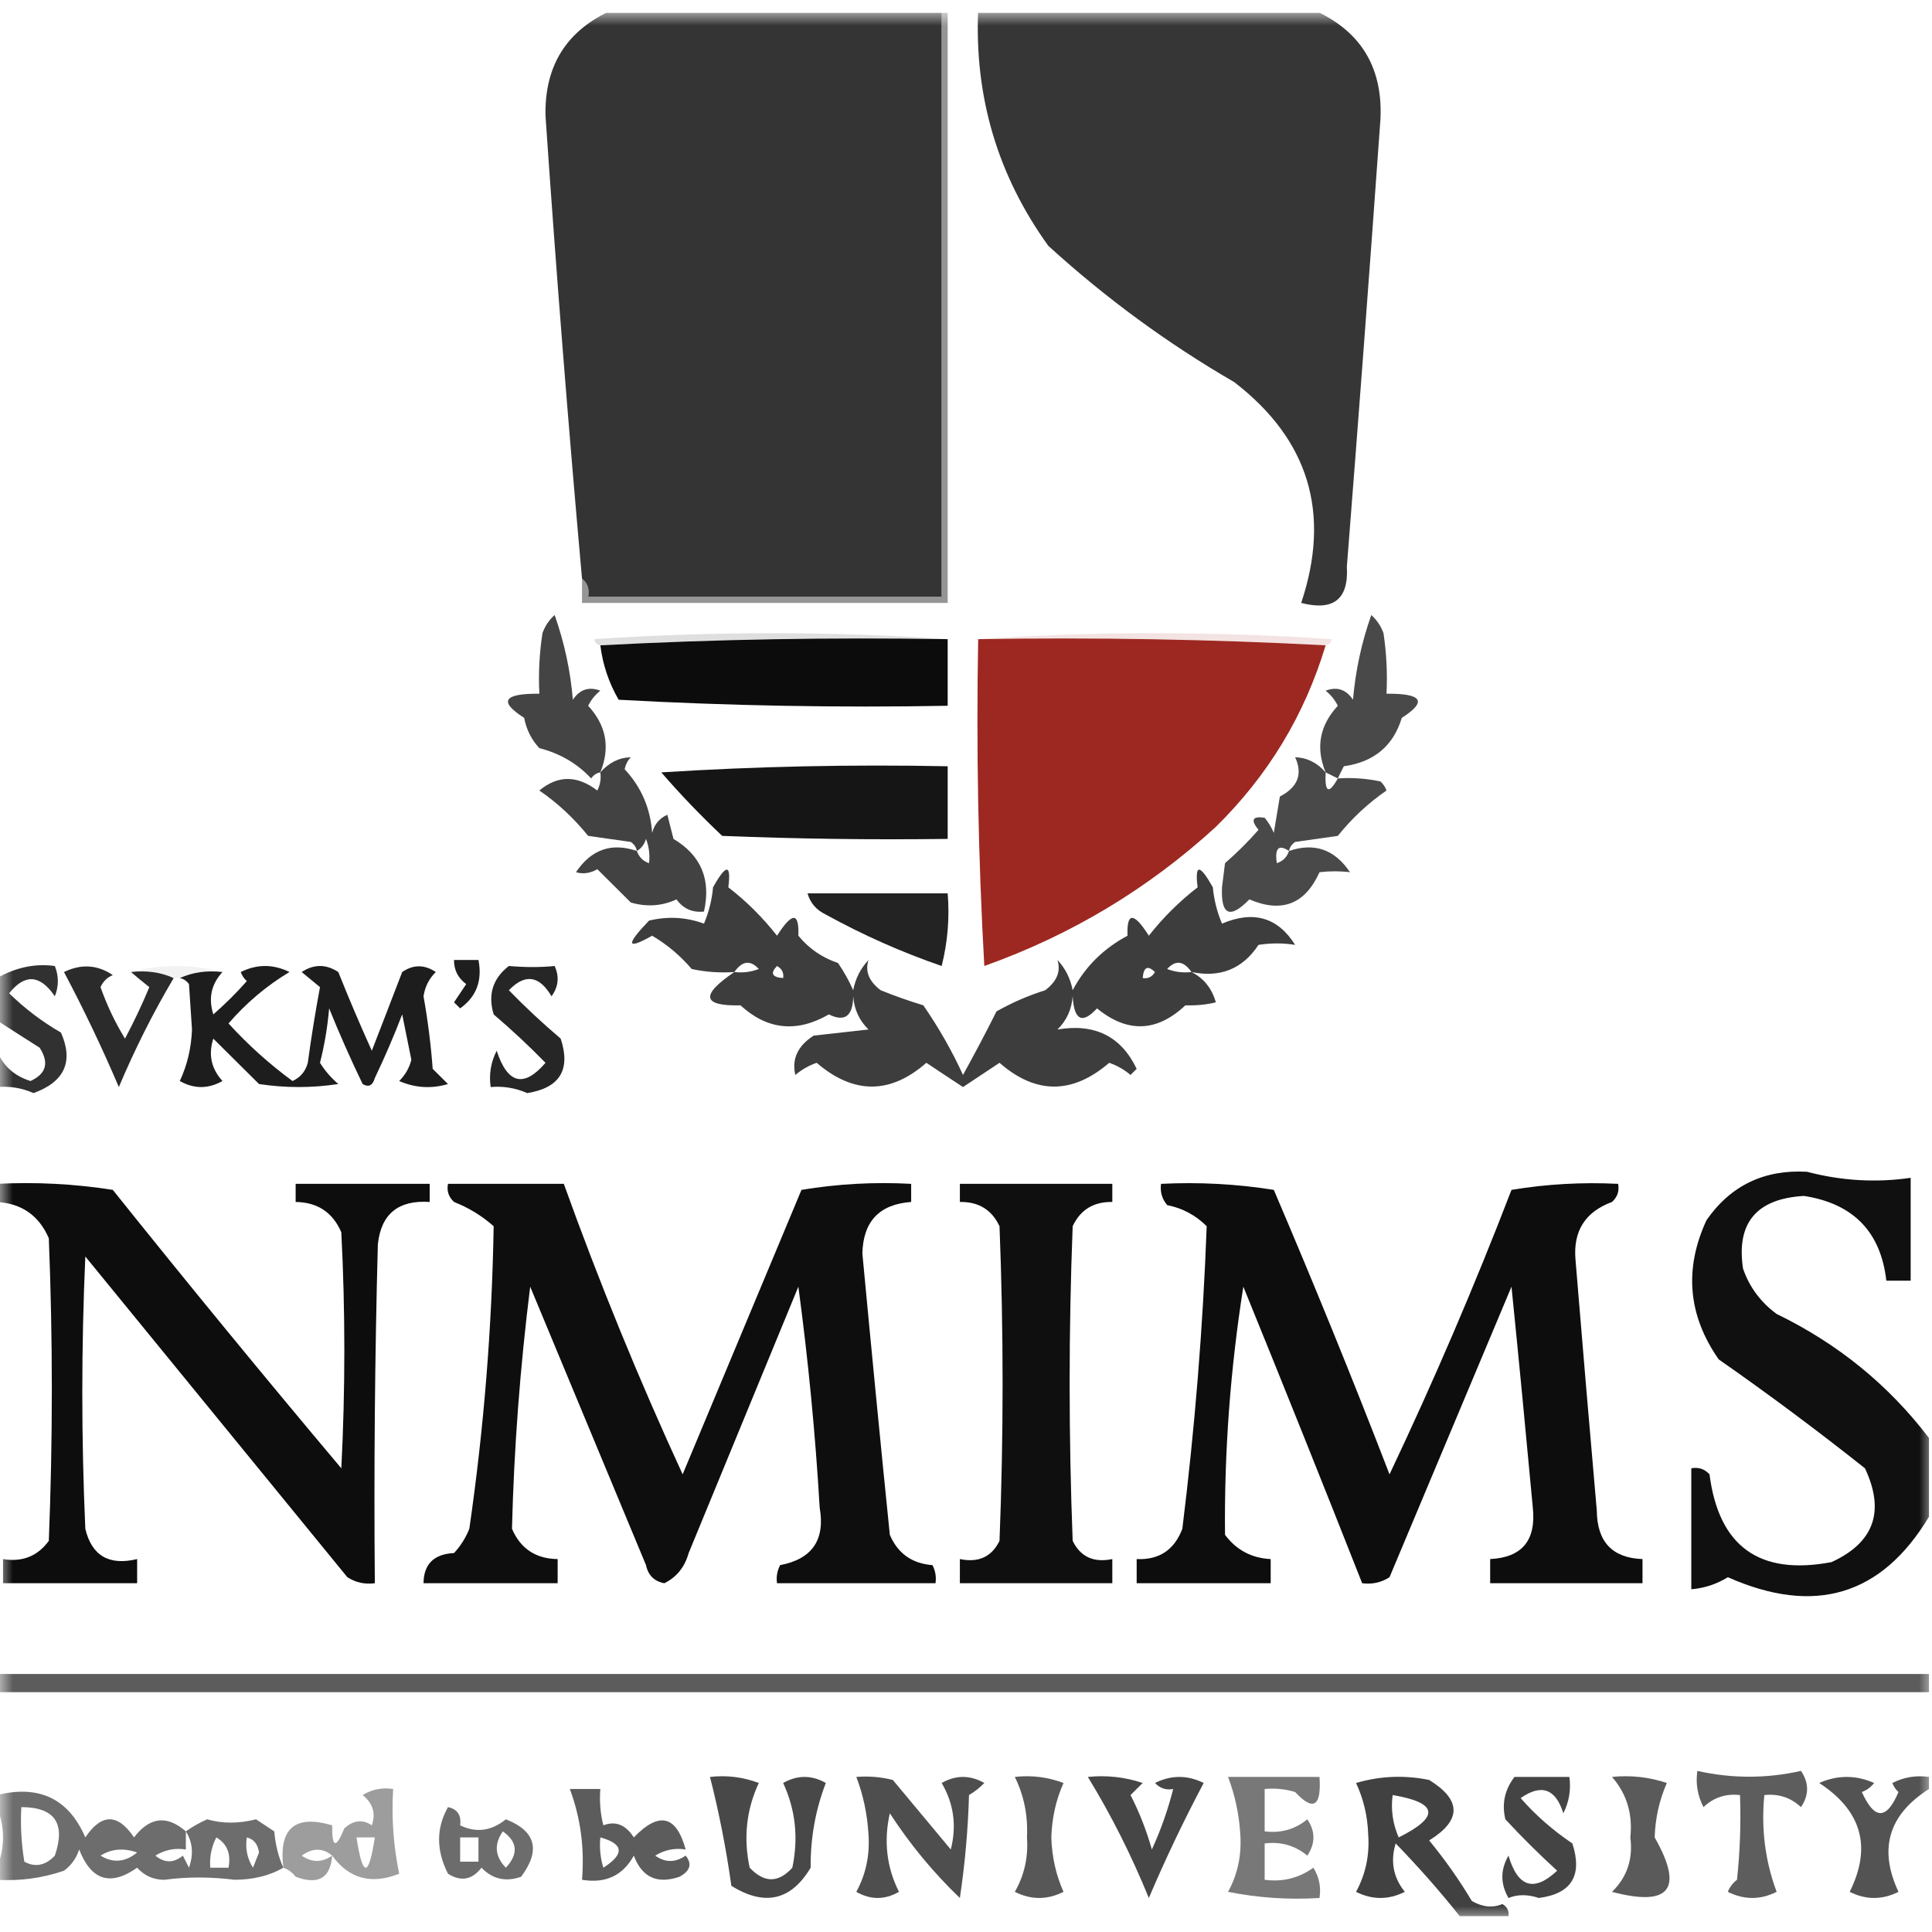
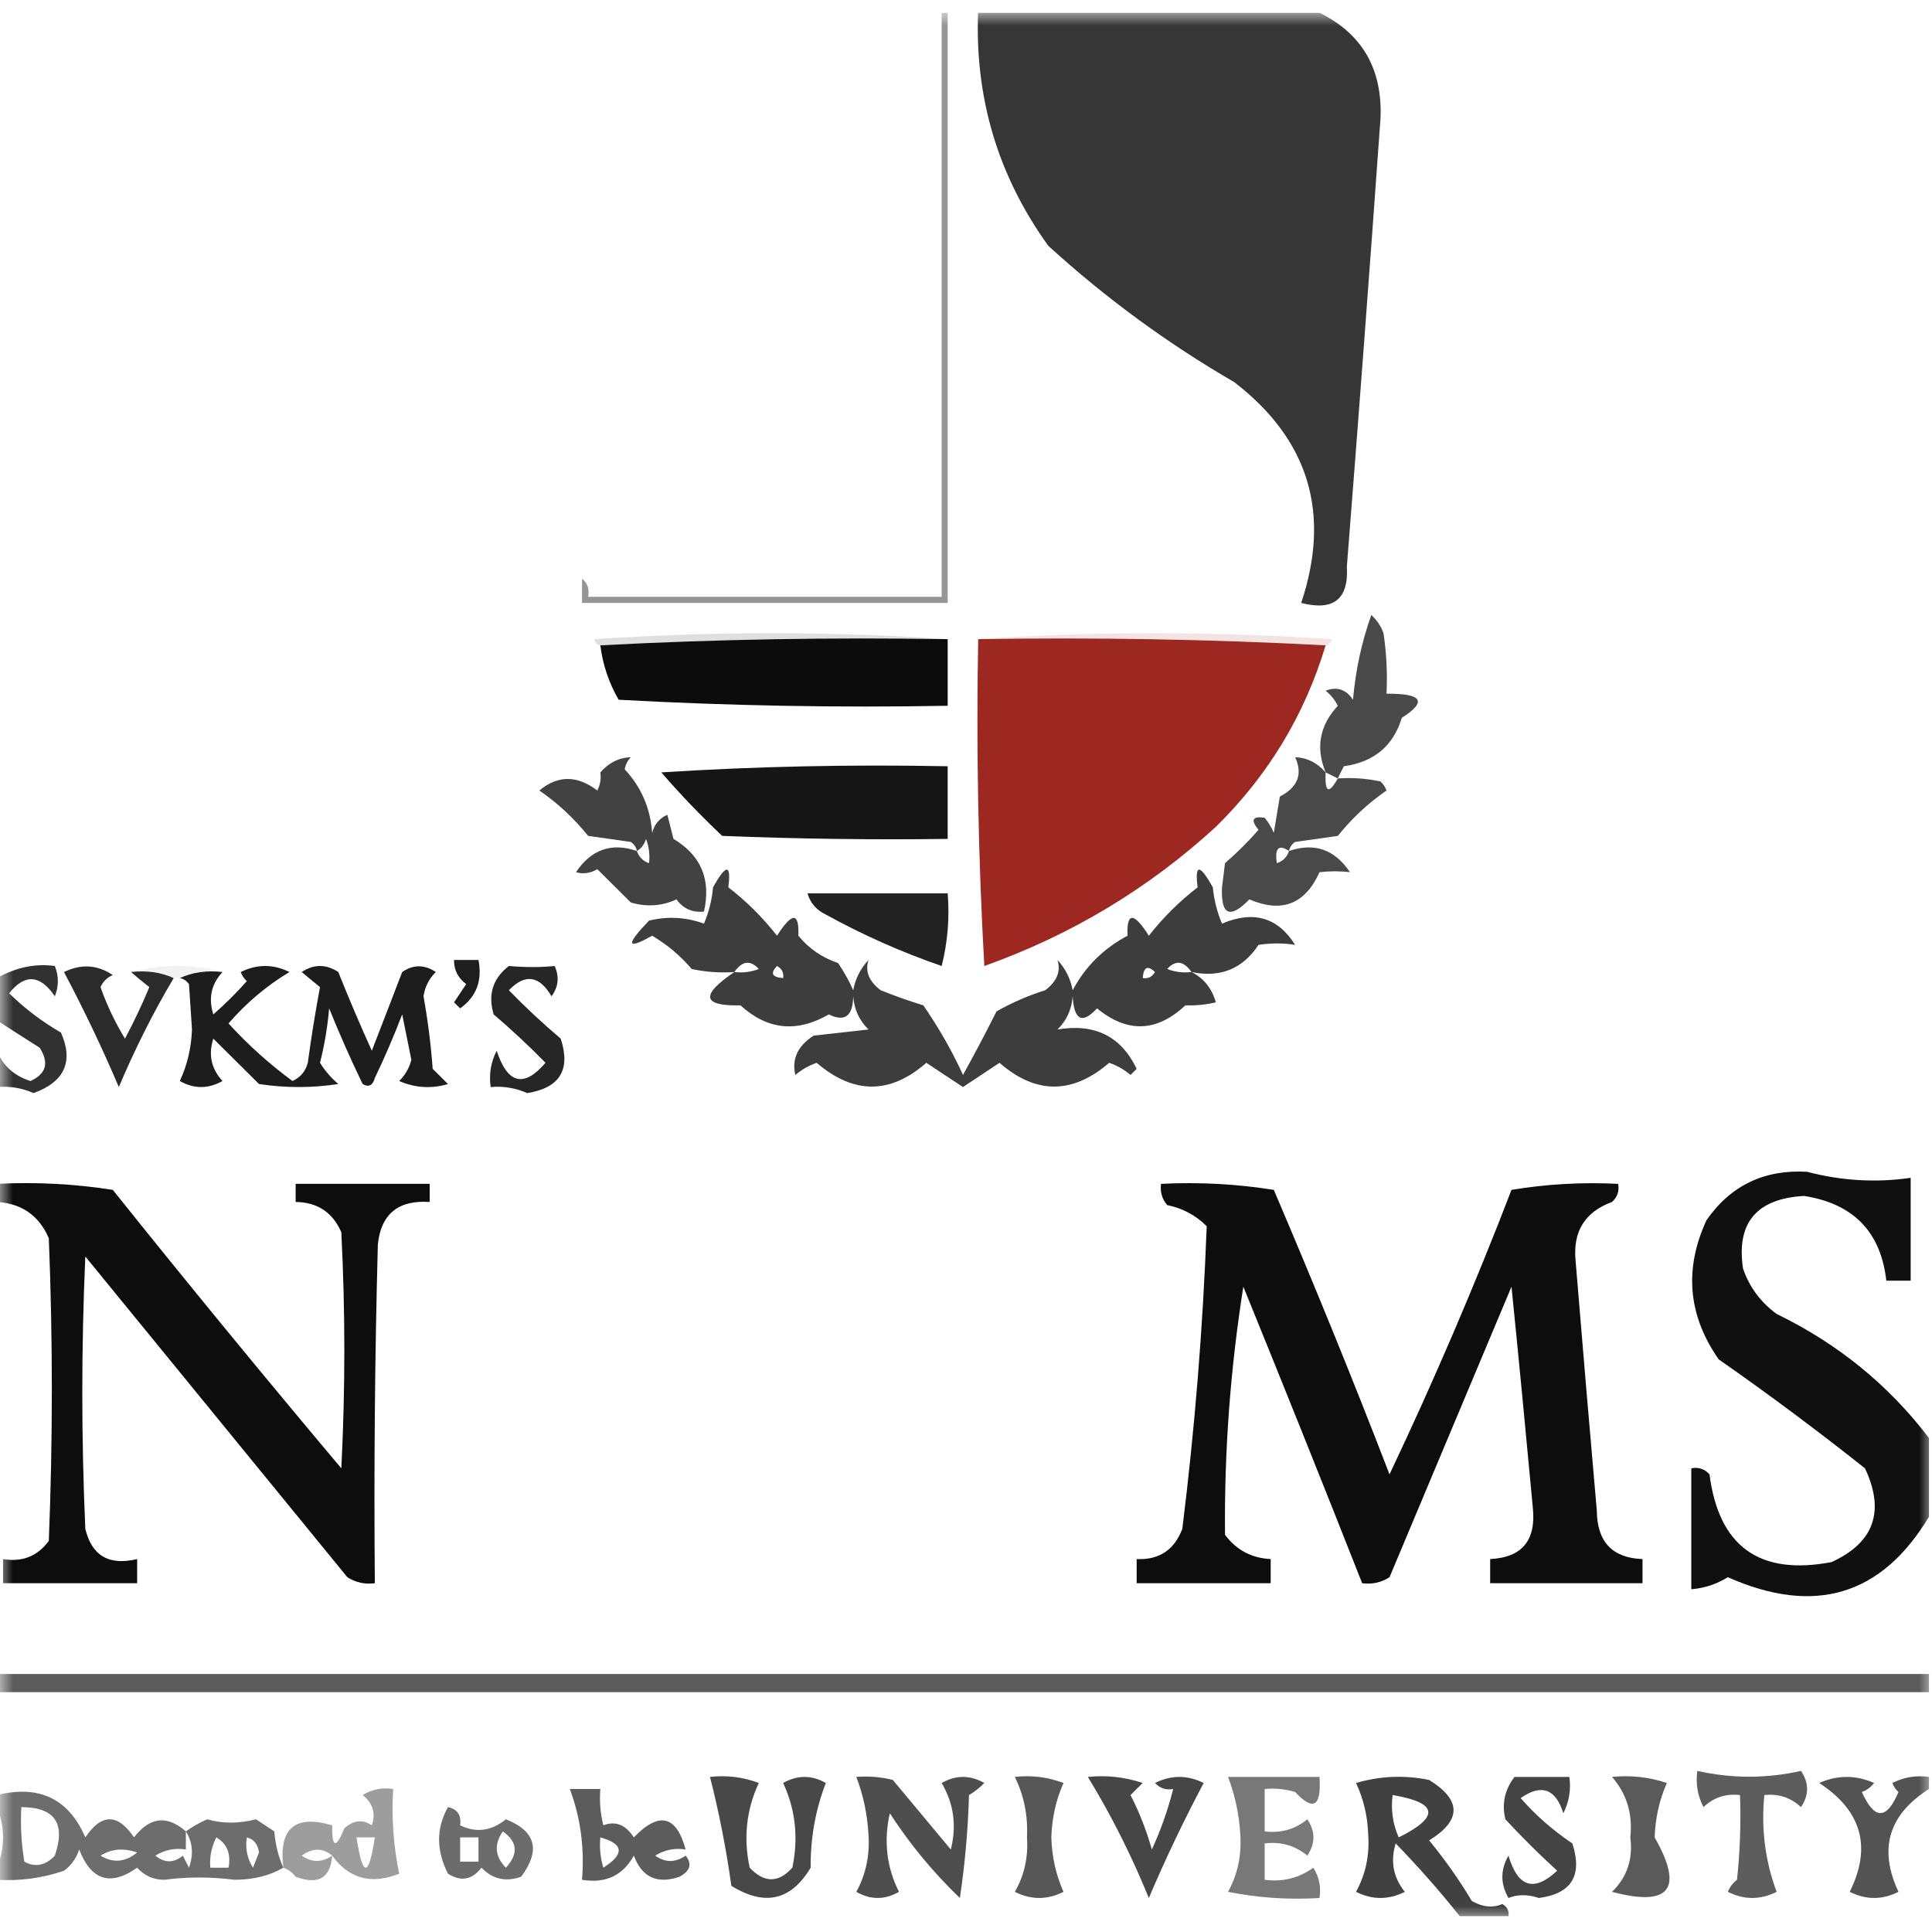
<svg xmlns="http://www.w3.org/2000/svg" xmlns:xlink="http://www.w3.org/1999/xlink" width="75px" height="75px" viewBox="0 0 75 74" version="1.1">
  <defs>
    <filter id="alpha" filterUnits="objectBoundingBox" x="0%" y="0%" width="100%" height="100%">
      <feColorMatrix type="matrix" in="SourceGraphic" values="0 0 0 0 1 0 0 0 0 1 0 0 0 0 1 0 0 0 1 0" />
    </filter>
    <mask id="mask0">
      <g filter="url(#alpha)">
        <rect x="0" y="0" width="75" height="74" style="fill:rgb(0%,0%,0%);fill-opacity:0.996;stroke:none;" />
      </g>
    </mask>
    <clipPath id="clip1">
-       <rect x="0" y="0" width="75" height="74" />
-     </clipPath>
+       </clipPath>
    <g id="surface5" clip-path="url(#clip1)">
      <path style=" stroke:none;fill-rule:evenodd;fill:rgb(20%,20%,20%);fill-opacity:1;" d="M 23.777 -0.117 C 28.035 -0.117 32.297 -0.117 36.555 -0.117 C 36.555 7.477 36.555 15.074 36.555 22.668 C 31.98 22.668 27.406 22.668 22.832 22.668 C 22.887 22.367 22.809 22.133 22.594 21.965 C 22.059 15.988 21.586 9.996 21.176 3.992 C 21.137 2.039 22.004 0.668 23.777 -0.117 Z M 23.777 -0.117 " />
    </g>
    <mask id="mask1">
      <g filter="url(#alpha)">
        <rect x="0" y="0" width="75" height="74" style="fill:rgb(0%,0%,0%);fill-opacity:0.992;stroke:none;" />
      </g>
    </mask>
    <clipPath id="clip2">
      <rect x="0" y="0" width="75" height="74" />
    </clipPath>
    <g id="surface8" clip-path="url(#clip2)">
      <path style=" stroke:none;fill-rule:evenodd;fill:rgb(20.392%,20.392%,20.392%);fill-opacity:1;" d="M 37.973 -0.117 C 42.312 -0.117 46.648 -0.117 50.984 -0.117 C 52.812 0.688 53.68 2.098 53.59 4.109 C 53.176 9.906 52.742 15.703 52.285 21.496 C 52.359 22.762 51.77 23.23 50.512 22.906 C 51.676 19.422 50.809 16.562 47.91 14.332 C 45.316 12.828 42.91 11.062 40.695 9.043 C 38.73 6.316 37.824 3.262 37.973 -0.117 Z M 37.973 -0.117 " />
    </g>
    <mask id="mask2">
      <g filter="url(#alpha)">
        <rect x="0" y="0" width="75" height="74" style="fill:rgb(0%,0%,0%);fill-opacity:0.58;stroke:none;" />
      </g>
    </mask>
    <clipPath id="clip3">
      <rect x="0" y="0" width="75" height="74" />
    </clipPath>
    <g id="surface11" clip-path="url(#clip3)">
      <path style=" stroke:none;fill-rule:evenodd;fill:rgb(28.627%,28.627%,28.627%);fill-opacity:1;" d="M 36.555 -0.117 C 36.633 -0.117 36.711 -0.117 36.789 -0.117 C 36.789 7.555 36.789 15.23 36.789 22.906 C 32.059 22.906 27.328 22.906 22.594 22.906 C 22.594 22.59 22.594 22.277 22.594 21.965 C 22.809 22.133 22.887 22.367 22.832 22.668 C 27.406 22.668 31.98 22.668 36.555 22.668 C 36.555 15.074 36.555 7.477 36.555 -0.117 Z M 36.555 -0.117 " />
    </g>
    <mask id="mask3">
      <g filter="url(#alpha)">
        <rect x="0" y="0" width="75" height="74" style="fill:rgb(0%,0%,0%);fill-opacity:0.176;stroke:none;" />
      </g>
    </mask>
    <clipPath id="clip4">
      <rect x="0" y="0" width="75" height="74" />
    </clipPath>
    <g id="surface14" clip-path="url(#clip4)">
      <path style=" stroke:none;fill-rule:evenodd;fill:rgb(28.627%,28.627%,28.627%);fill-opacity:1;" d="M 36.789 24.312 C 32.254 24.238 27.758 24.316 23.305 24.551 C 23.176 24.535 23.098 24.457 23.066 24.312 C 27.68 24.004 32.254 24.004 36.789 24.312 Z M 36.789 24.312 " />
    </g>
    <mask id="mask4">
      <g filter="url(#alpha)">
        <rect x="0" y="0" width="75" height="74" style="fill:rgb(0%,0%,0%);fill-opacity:0.176;stroke:none;" />
      </g>
    </mask>
    <clipPath id="clip5">
      <rect x="0" y="0" width="75" height="74" />
    </clipPath>
    <g id="surface17" clip-path="url(#clip5)">
      <path style=" stroke:none;fill-rule:evenodd;fill:rgb(72.941%,37.647%,35.294%);fill-opacity:1;" d="M 37.973 24.312 C 42.508 24.004 47.082 24.004 51.695 24.312 C 51.668 24.457 51.586 24.535 51.461 24.551 C 47.004 24.316 42.508 24.238 37.973 24.312 Z M 37.973 24.312 " />
    </g>
    <mask id="mask5">
      <g filter="url(#alpha)">
        <rect x="0" y="0" width="75" height="74" style="fill:rgb(0%,0%,0%);fill-opacity:0.957;stroke:none;" />
      </g>
    </mask>
    <clipPath id="clip6">
      <rect x="0" y="0" width="75" height="74" />
    </clipPath>
    <g id="surface20" clip-path="url(#clip6)">
      <path style=" stroke:none;fill-rule:evenodd;fill:rgb(0.392%,0.392%,0.392%);fill-opacity:1;" d="M 36.789 24.312 C 36.789 25.176 36.789 26.035 36.789 26.898 C 32.527 26.977 28.27 26.898 24.016 26.664 C 23.633 26.004 23.398 25.297 23.305 24.551 C 27.758 24.316 32.254 24.238 36.789 24.312 Z M 36.789 24.312 " />
    </g>
    <mask id="mask6">
      <g filter="url(#alpha)">
        <rect x="0" y="0" width="75" height="74" style="fill:rgb(0%,0%,0%);fill-opacity:0.98;stroke:none;" />
      </g>
    </mask>
    <clipPath id="clip7">
      <rect x="0" y="0" width="75" height="74" />
    </clipPath>
    <g id="surface23" clip-path="url(#clip7)">
      <path style=" stroke:none;fill-rule:evenodd;fill:rgb(60.784%,14.118%,11.373%);fill-opacity:1;" d="M 37.973 24.312 C 42.508 24.238 47.004 24.316 51.461 24.551 C 50.648 27.258 49.227 29.605 47.199 31.598 C 44.582 33.996 41.586 35.797 38.211 37 C 37.973 32.773 37.895 28.547 37.973 24.312 Z M 37.973 24.312 " />
    </g>
    <mask id="mask7">
      <g filter="url(#alpha)">
        <rect x="0" y="0" width="75" height="74" style="fill:rgb(0%,0%,0%);fill-opacity:0.965;stroke:none;" />
      </g>
    </mask>
    <clipPath id="clip8">
-       <rect x="0" y="0" width="75" height="74" />
-     </clipPath>
+       </clipPath>
    <g id="surface26" clip-path="url(#clip8)">
      <path style=" stroke:none;fill-rule:evenodd;fill:rgb(24.314%,24.314%,24.314%);fill-opacity:1;" d="M 23.305 29.484 C 23.16 29.508 23.039 29.586 22.949 29.719 C 22.406 29.137 21.734 28.746 20.938 28.543 C 20.629 28.211 20.434 27.82 20.348 27.367 C 19.348 26.73 19.543 26.418 20.938 26.43 C 20.898 25.641 20.938 24.859 21.059 24.078 C 21.156 23.805 21.312 23.57 21.531 23.375 C 21.906 24.438 22.145 25.535 22.238 26.664 C 22.508 26.262 22.863 26.145 23.305 26.312 C 23.102 26.473 22.945 26.668 22.832 26.898 C 23.539 27.664 23.695 28.523 23.305 29.484 Z M 23.305 29.484 " />
    </g>
    <mask id="mask8">
      <g filter="url(#alpha)">
        <rect x="0" y="0" width="75" height="74" style="fill:rgb(0%,0%,0%);fill-opacity:0.945;stroke:none;" />
      </g>
    </mask>
    <clipPath id="clip9">
      <rect x="0" y="0" width="75" height="74" />
    </clipPath>
    <g id="surface29" clip-path="url(#clip9)">
      <path style=" stroke:none;fill-rule:evenodd;fill:rgb(24.314%,24.314%,24.314%);fill-opacity:1;" d="M 51.934 29.719 C 51.773 29.641 51.617 29.562 51.461 29.484 C 51.066 28.523 51.227 27.664 51.934 26.898 C 51.82 26.668 51.66 26.473 51.461 26.312 C 51.902 26.145 52.254 26.262 52.523 26.664 C 52.621 25.535 52.855 24.438 53.234 23.375 C 53.449 23.57 53.609 23.805 53.707 24.078 C 53.824 24.859 53.863 25.641 53.824 26.43 C 55.219 26.418 55.414 26.73 54.418 27.367 C 54.086 28.457 53.34 29.082 52.168 29.246 C 52.082 29.406 52.004 29.566 51.934 29.719 Z M 51.934 29.719 " />
    </g>
    <mask id="mask9">
      <g filter="url(#alpha)">
        <rect x="0" y="0" width="75" height="74" style="fill:rgb(0%,0%,0%);fill-opacity:0.969;stroke:none;" />
      </g>
    </mask>
    <clipPath id="clip10">
      <rect x="0" y="0" width="75" height="74" />
    </clipPath>
    <g id="surface32" clip-path="url(#clip10)">
      <path style=" stroke:none;fill-rule:evenodd;fill:rgb(5.49%,5.49%,5.49%);fill-opacity:1;" d="M 25.672 29.484 C 29.336 29.25 33.043 29.172 36.789 29.246 C 36.789 30.188 36.789 31.129 36.789 32.066 C 33.871 32.105 30.953 32.066 28.035 31.949 C 27.191 31.152 26.402 30.328 25.672 29.484 Z M 25.672 29.484 " />
    </g>
    <mask id="mask10">
      <g filter="url(#alpha)">
        <rect x="0" y="0" width="75" height="74" style="fill:rgb(0%,0%,0%);fill-opacity:0.937;stroke:none;" />
      </g>
    </mask>
    <clipPath id="clip11">
      <rect x="0" y="0" width="75" height="74" />
    </clipPath>
    <g id="surface35" clip-path="url(#clip11)">
      <path style=" stroke:none;fill-rule:evenodd;fill:rgb(23.922%,23.922%,23.922%);fill-opacity:1;" d="M 51.461 29.484 C 51.422 30.27 51.582 30.348 51.934 29.719 C 52.488 29.68 53.043 29.719 53.59 29.836 C 53.695 29.934 53.777 30.051 53.824 30.188 C 53.121 30.672 52.488 31.258 51.934 31.949 C 51.379 32.027 50.828 32.105 50.277 32.184 C 50.145 32.273 50.066 32.391 50.039 32.535 C 51.023 32.199 51.812 32.473 52.406 33.359 C 52.02 33.312 51.625 33.312 51.223 33.359 C 50.664 34.602 49.758 34.953 48.5 34.414 C 47.746 35.188 47.391 35.031 47.438 33.945 C 47.477 33.633 47.516 33.32 47.555 33.008 C 48.023 32.602 48.457 32.168 48.855 31.715 C 48.539 31.328 48.617 31.172 49.094 31.246 C 49.242 31.422 49.359 31.617 49.449 31.832 C 49.527 31.363 49.605 30.891 49.684 30.422 C 50.383 30.059 50.578 29.551 50.277 28.895 C 50.734 28.91 51.129 29.105 51.461 29.484 Z M 50.039 32.535 C 49.961 32.77 49.805 32.93 49.566 33.008 C 49.48 32.422 49.637 32.266 50.039 32.535 Z M 50.039 32.535 " />
    </g>
    <mask id="mask11">
      <g filter="url(#alpha)">
        <rect x="0" y="0" width="75" height="74" style="fill:rgb(0%,0%,0%);fill-opacity:0.965;stroke:none;" />
      </g>
    </mask>
    <clipPath id="clip12">
      <rect x="0" y="0" width="75" height="74" />
    </clipPath>
    <g id="surface38" clip-path="url(#clip12)">
      <path style=" stroke:none;fill-rule:evenodd;fill:rgb(23.529%,23.529%,23.529%);fill-opacity:1;" d="M 24.723 32.535 C 24.699 32.391 24.617 32.273 24.488 32.184 C 23.934 32.105 23.383 32.027 22.832 31.949 C 22.273 31.258 21.645 30.672 20.938 30.188 C 21.652 29.59 22.402 29.59 23.188 30.188 C 23.301 29.965 23.34 29.73 23.305 29.484 C 23.637 29.105 24.031 28.91 24.488 28.895 C 24.363 29.027 24.285 29.184 24.25 29.363 C 24.895 30.055 25.25 30.879 25.316 31.832 C 25.402 31.5 25.598 31.266 25.906 31.129 C 25.984 31.441 26.066 31.754 26.145 32.066 C 27.215 32.703 27.609 33.641 27.328 34.887 C 26.879 34.934 26.523 34.777 26.262 34.414 C 25.695 34.676 25.102 34.715 24.488 34.535 C 24.047 34.098 23.613 33.668 23.188 33.242 C 22.91 33.402 22.637 33.441 22.359 33.359 C 22.953 32.473 23.742 32.199 24.723 32.535 Z M 25.195 33.008 C 24.961 32.93 24.805 32.77 24.723 32.535 C 24.895 32.438 25.012 32.281 25.078 32.066 C 25.195 32.371 25.234 32.684 25.195 33.008 Z M 25.195 33.008 " />
    </g>
    <mask id="mask12">
      <g filter="url(#alpha)">
        <rect x="0" y="0" width="75" height="74" style="fill:rgb(0%,0%,0%);fill-opacity:0.102;stroke:none;" />
      </g>
    </mask>
    <clipPath id="clip13">
      <rect x="0" y="0" width="75" height="74" />
    </clipPath>
    <g id="surface41" clip-path="url(#clip13)">
      <path style=" stroke:none;fill-rule:evenodd;fill:rgb(48.235%,48.235%,48.235%);fill-opacity:1;" d="M 5.086 37.234 C 6.27 36.922 7.453 36.922 8.637 37.234 C 8.031 37.164 7.477 37.242 6.98 37.469 C 6.902 37.469 6.82 37.469 6.742 37.469 C 6.246 37.242 5.691 37.164 5.086 37.234 Z M 5.086 37.234 " />
    </g>
    <mask id="mask13">
      <g filter="url(#alpha)">
        <rect x="0" y="0" width="75" height="74" style="fill:rgb(0%,0%,0%);fill-opacity:0.937;stroke:none;" />
      </g>
    </mask>
    <clipPath id="clip14">
      <rect x="0" y="0" width="75" height="74" />
    </clipPath>
    <g id="surface44" clip-path="url(#clip14)">
      <path style=" stroke:none;fill-rule:evenodd;fill:rgb(5.882%,5.882%,5.882%);fill-opacity:1;" d="M 17.625 36.766 C 17.941 36.766 18.258 36.766 18.574 36.766 C 18.73 37.566 18.496 38.191 17.863 38.645 C 17.785 38.566 17.703 38.488 17.625 38.41 C 17.785 38.176 17.941 37.941 18.098 37.703 C 17.777 37.465 17.621 37.152 17.625 36.766 Z M 17.625 36.766 " />
    </g>
    <mask id="mask14">
      <g filter="url(#alpha)">
        <rect x="0" y="0" width="75" height="74" style="fill:rgb(0%,0%,0%);fill-opacity:0.918;stroke:none;" />
      </g>
    </mask>
    <clipPath id="clip15">
      <rect x="0" y="0" width="75" height="74" />
    </clipPath>
    <g id="surface47" clip-path="url(#clip15)">
      <path style=" stroke:none;fill-rule:evenodd;fill:rgb(9.804%,9.804%,9.804%);fill-opacity:1;" d="M 5.086 37.234 C 5.691 37.164 6.246 37.242 6.742 37.469 C 5.945 38.812 5.238 40.223 4.613 41.699 C 3.965 40.176 3.254 38.688 2.484 37.234 C 3.152 36.91 3.781 36.949 4.379 37.352 C 4.156 37.445 4 37.602 3.902 37.82 C 4.152 38.527 4.469 39.191 4.852 39.82 C 5.199 39.164 5.516 38.5 5.797 37.82 C 5.543 37.621 5.305 37.426 5.086 37.234 Z M 5.086 37.234 " />
    </g>
    <mask id="mask15">
      <g filter="url(#alpha)">
        <rect x="0" y="0" width="75" height="74" style="fill:rgb(0%,0%,0%);fill-opacity:0.976;stroke:none;" />
      </g>
    </mask>
    <clipPath id="clip16">
      <rect x="0" y="0" width="75" height="74" />
    </clipPath>
    <g id="surface50" clip-path="url(#clip16)">
      <path style=" stroke:none;fill-rule:evenodd;fill:rgb(9.412%,9.412%,9.412%);fill-opacity:1;" d="M 6.98 37.469 C 7.477 37.242 8.031 37.164 8.637 37.234 C 8.203 37.703 8.082 38.25 8.281 38.879 C 8.738 38.48 9.172 38.051 9.582 37.586 C 9.473 37.488 9.395 37.371 9.344 37.234 C 9.977 36.922 10.605 36.922 11.238 37.234 C 10.348 37.766 9.559 38.434 8.871 39.23 C 9.629 40.062 10.457 40.805 11.355 41.465 C 11.664 41.324 11.859 41.09 11.949 40.758 C 12.082 39.766 12.242 38.789 12.422 37.82 C 12.184 37.625 11.949 37.43 11.711 37.234 C 12.184 36.922 12.656 36.922 13.133 37.234 C 13.543 38.262 13.977 39.281 14.434 40.289 C 14.828 39.27 15.223 38.254 15.613 37.234 C 16.043 36.938 16.477 36.938 16.918 37.234 C 16.652 37.496 16.496 37.809 16.441 38.176 C 16.609 39.109 16.727 40.047 16.797 40.992 C 16.996 41.188 17.191 41.387 17.391 41.582 C 16.746 41.773 16.113 41.734 15.496 41.465 C 15.73 41.234 15.887 40.961 15.969 40.641 C 15.852 40.055 15.734 39.465 15.613 38.879 C 15.293 39.715 14.938 40.539 14.551 41.348 C 14.469 41.641 14.309 41.719 14.078 41.582 C 13.613 40.621 13.18 39.641 12.777 38.645 C 12.715 39.363 12.598 40.066 12.422 40.758 C 12.613 41.066 12.852 41.34 13.133 41.582 C 12.105 41.738 11.082 41.738 10.055 41.582 C 9.465 40.992 8.871 40.406 8.281 39.82 C 8.082 40.438 8.199 40.984 8.637 41.465 C 8.082 41.777 7.531 41.777 6.98 41.465 C 7.27 40.844 7.426 40.18 7.453 39.465 C 7.414 38.879 7.375 38.293 7.336 37.703 C 7.242 37.574 7.125 37.496 6.98 37.469 Z M 6.98 37.469 " />
    </g>
    <mask id="mask16">
      <g filter="url(#alpha)">
        <rect x="0" y="0" width="75" height="74" style="fill:rgb(0%,0%,0%);fill-opacity:0.875;stroke:none;" />
      </g>
    </mask>
    <clipPath id="clip17">
      <rect x="0" y="0" width="75" height="74" />
    </clipPath>
    <g id="surface53" clip-path="url(#clip17)">
      <path style=" stroke:none;fill-rule:evenodd;fill:rgb(7.843%,7.843%,7.843%);fill-opacity:1;" d="M -0.117 41.699 C -0.117 41.23 -0.117 40.758 -0.117 40.289 C 0.117 40.875 0.551 41.266 1.184 41.465 C 1.797 41.184 1.914 40.754 1.539 40.172 C 0.98 39.816 0.426 39.465 -0.117 39.113 C -0.117 38.566 -0.117 38.02 -0.117 37.469 C 0.621 37.051 1.371 36.895 2.129 37 C 2.285 37.391 2.285 37.781 2.129 38.176 C 1.555 37.332 0.965 37.293 0.355 38.059 C 0.961 38.652 1.633 39.16 2.367 39.586 C 2.863 40.711 2.508 41.496 1.301 41.934 C 0.852 41.734 0.375 41.656 -0.117 41.699 Z M -0.117 41.699 " />
    </g>
    <mask id="mask17">
      <g filter="url(#alpha)">
        <rect x="0" y="0" width="75" height="74" style="fill:rgb(0%,0%,0%);fill-opacity:0.988;stroke:none;" />
      </g>
    </mask>
    <clipPath id="clip18">
      <rect x="0" y="0" width="75" height="74" />
    </clipPath>
    <g id="surface56" clip-path="url(#clip18)">
      <path style=" stroke:none;fill-rule:evenodd;fill:rgb(23.137%,23.137%,23.137%);fill-opacity:1;" d="M 46.254 37.234 C 46.73 37.473 47.043 37.867 47.199 38.41 C 46.84 38.5 46.445 38.539 46.016 38.527 C 44.906 39.57 43.762 39.609 42.586 38.645 C 42.012 39.266 41.695 39.109 41.641 38.176 C 41.602 38.688 41.406 39.117 41.051 39.465 C 42.496 39.219 43.523 39.73 44.125 40.992 C 44.047 41.07 43.969 41.148 43.887 41.23 C 43.641 41.02 43.363 40.863 43.059 40.758 C 41.629 41.988 40.207 41.988 38.801 40.758 C 38.324 41.074 37.852 41.391 37.383 41.699 C 36.91 41.391 36.438 41.074 35.961 40.758 C 34.555 41.988 33.137 41.988 31.703 40.758 C 31.398 40.863 31.125 41.02 30.875 41.23 C 30.73 40.613 30.965 40.102 31.586 39.703 C 32.297 39.625 33.004 39.543 33.715 39.465 C 33.359 39.117 33.16 38.688 33.121 38.176 C 33.109 38.949 32.793 39.184 32.176 38.879 C 30.93 39.598 29.785 39.48 28.746 38.527 C 27.258 38.562 27.18 38.133 28.508 37.234 C 27.953 37.273 27.398 37.234 26.852 37.117 C 26.41 36.598 25.898 36.168 25.316 35.824 C 24.32 36.387 24.281 36.191 25.195 35.238 C 25.922 35.062 26.633 35.102 27.328 35.355 C 27.52 34.902 27.637 34.434 27.68 33.945 C 28.191 33.031 28.391 33.031 28.273 33.945 C 28.977 34.488 29.605 35.113 30.164 35.824 C 30.754 34.902 31.027 34.902 30.992 35.824 C 31.402 36.324 31.914 36.676 32.531 36.883 C 32.758 37.215 32.957 37.566 33.121 37.941 C 33.207 37.488 33.406 37.098 33.715 36.766 C 33.574 37.207 33.734 37.598 34.188 37.941 C 34.73 38.16 35.281 38.355 35.844 38.527 C 36.441 39.395 36.957 40.293 37.383 41.23 C 37.832 40.418 38.266 39.598 38.684 38.762 C 39.285 38.422 39.918 38.148 40.574 37.941 C 41.031 37.598 41.188 37.207 41.051 36.766 C 41.359 37.098 41.555 37.488 41.641 37.941 C 42.125 37.027 42.836 36.324 43.77 35.824 C 43.734 34.902 44.012 34.902 44.598 35.824 C 45.156 35.113 45.789 34.488 46.492 33.945 C 46.375 33.031 46.57 33.031 47.082 33.945 C 47.129 34.434 47.246 34.902 47.438 35.355 C 48.656 34.836 49.605 35.109 50.277 36.18 C 49.816 36.105 49.344 36.105 48.855 36.18 C 48.238 37.113 47.371 37.465 46.254 37.234 Z M 44.359 37.469 C 44.395 37.039 44.551 36.961 44.836 37.234 C 44.727 37.422 44.57 37.5 44.359 37.469 Z M 30.402 37.469 C 29.969 37.438 29.891 37.281 30.164 37 C 30.355 37.105 30.434 37.266 30.402 37.469 Z M 46.254 37.234 C 45.93 37.273 45.613 37.234 45.309 37.117 C 45.633 36.758 45.949 36.797 46.254 37.234 Z M 28.508 37.234 C 28.812 36.797 29.129 36.758 29.457 37.117 C 29.148 37.234 28.836 37.273 28.508 37.234 Z M 28.508 37.234 " />
    </g>
    <mask id="mask18">
      <g filter="url(#alpha)">
        <rect x="0" y="0" width="75" height="74" style="fill:rgb(0%,0%,0%);fill-opacity:0.89;stroke:none;" />
      </g>
    </mask>
    <clipPath id="clip19">
      <rect x="0" y="0" width="75" height="74" />
    </clipPath>
    <g id="surface59" clip-path="url(#clip19)">
      <path style=" stroke:none;fill-rule:evenodd;fill:rgb(3.137%,3.137%,3.137%);fill-opacity:1;" d="M 31.348 34.18 C 33.164 34.18 34.977 34.18 36.789 34.18 C 36.867 35.133 36.789 36.074 36.555 37 C 35 36.465 33.5 35.797 32.059 35.004 C 31.688 34.824 31.453 34.551 31.348 34.18 Z M 31.348 34.18 " />
    </g>
    <mask id="mask19">
      <g filter="url(#alpha)">
        <rect x="0" y="0" width="75" height="74" style="fill:rgb(0%,0%,0%);fill-opacity:0.925;stroke:none;" />
      </g>
    </mask>
    <clipPath id="clip20">
      <rect x="0" y="0" width="75" height="74" />
    </clipPath>
    <g id="surface62" clip-path="url(#clip20)">
      <path style=" stroke:none;fill-rule:evenodd;fill:rgb(7.843%,7.843%,7.843%);fill-opacity:1;" d="M 19.754 37 C 20.398 37.055 20.988 37.055 21.531 37 C 21.719 37.414 21.68 37.805 21.41 38.176 C 20.934 37.367 20.383 37.289 19.754 37.941 C 20.383 38.59 21.055 39.215 21.766 39.82 C 22.164 41.027 21.73 41.734 20.465 41.934 C 20.016 41.734 19.539 41.656 19.047 41.699 C 18.977 41.203 19.055 40.734 19.281 40.289 C 19.703 41.578 20.336 41.738 21.176 40.758 C 20.539 40.105 19.867 39.48 19.164 38.879 C 18.934 38.109 19.129 37.484 19.754 37 Z M 19.754 37 " />
    </g>
    <mask id="mask20">
      <g filter="url(#alpha)">
        <rect x="0" y="0" width="75" height="74" style="fill:rgb(0%,0%,0%);fill-opacity:0.969;stroke:none;" />
      </g>
    </mask>
    <clipPath id="clip21">
      <rect x="0" y="0" width="75" height="74" />
    </clipPath>
    <g id="surface65" clip-path="url(#clip21)">
      <path style=" stroke:none;fill-rule:evenodd;fill:rgb(3.529%,3.529%,3.529%);fill-opacity:1;" d="M 74.883 55.324 C 74.883 56.34 74.883 57.359 74.883 58.379 C 73.047 61.438 70.445 62.223 67.074 60.727 C 66.641 60.996 66.168 61.152 65.656 61.195 C 65.656 59.629 65.656 58.066 65.656 56.5 C 65.934 56.445 66.168 56.523 66.363 56.734 C 66.723 59.535 68.301 60.672 71.098 60.141 C 72.75 59.387 73.184 58.172 72.398 56.5 C 70.547 55.031 68.656 53.621 66.719 52.27 C 65.527 50.562 65.371 48.762 66.246 46.867 C 67.184 45.52 68.484 44.895 70.148 44.988 C 71.488 45.34 72.828 45.418 74.172 45.223 C 74.172 46.555 74.172 47.883 74.172 49.215 C 73.855 49.215 73.539 49.215 73.227 49.215 C 73.012 47.32 71.945 46.223 70.031 45.926 C 68.188 46.031 67.398 46.973 67.664 48.746 C 67.91 49.461 68.344 50.047 68.969 50.508 C 71.344 51.66 73.316 53.266 74.883 55.324 Z M 74.883 55.324 " />
    </g>
    <mask id="mask21">
      <g filter="url(#alpha)">
        <rect x="0" y="0" width="75" height="74" style="fill:rgb(0%,0%,0%);fill-opacity:0.984;stroke:none;" />
      </g>
    </mask>
    <clipPath id="clip22">
      <rect x="0" y="0" width="75" height="74" />
    </clipPath>
    <g id="surface68" clip-path="url(#clip22)">
      <path style=" stroke:none;fill-rule:evenodd;fill:rgb(3.529%,3.529%,3.529%);fill-opacity:1;" d="M -0.117 45.457 C 1.387 45.379 2.887 45.457 4.379 45.691 C 7.289 49.328 10.246 52.93 13.25 56.5 C 13.406 53.445 13.406 50.391 13.25 47.336 C 12.914 46.562 12.324 46.172 11.477 46.16 C 11.477 45.926 11.477 45.691 11.477 45.457 C 13.211 45.457 14.945 45.457 16.68 45.457 C 16.68 45.691 16.68 45.926 16.68 46.16 C 15.465 46.078 14.793 46.625 14.668 47.805 C 14.551 52.191 14.512 56.574 14.551 60.961 C 14.16 61.012 13.809 60.934 13.484 60.727 C 10.094 56.578 6.703 52.426 3.312 48.277 C 3.156 51.801 3.156 55.324 3.312 58.848 C 3.562 59.895 4.234 60.285 5.324 60.023 C 5.324 60.336 5.324 60.648 5.324 60.961 C 3.59 60.961 1.852 60.961 0.117 60.961 C 0.117 60.648 0.117 60.336 0.117 60.023 C 0.863 60.148 1.457 59.914 1.895 59.316 C 2.051 55.402 2.051 51.488 1.895 47.57 C 1.516 46.688 0.844 46.219 -0.117 46.16 C -0.117 45.926 -0.117 45.691 -0.117 45.457 Z M -0.117 45.457 " />
    </g>
    <mask id="mask22">
      <g filter="url(#alpha)">
        <rect x="0" y="0" width="75" height="74" style="fill:rgb(0%,0%,0%);fill-opacity:0.976;stroke:none;" />
      </g>
    </mask>
    <clipPath id="clip23">
-       <rect x="0" y="0" width="75" height="74" />
-     </clipPath>
+       </clipPath>
    <g id="surface71" clip-path="url(#clip23)">
      <path style=" stroke:none;fill-rule:evenodd;fill:rgb(3.137%,3.137%,3.137%);fill-opacity:1;" d="M 17.391 45.457 C 18.887 45.457 20.387 45.457 21.887 45.457 C 23.262 49.281 24.797 53.039 26.5 56.734 C 28.035 53.055 29.574 49.371 31.113 45.691 C 32.523 45.457 33.941 45.379 35.371 45.457 C 35.371 45.691 35.371 45.926 35.371 46.16 C 34.137 46.25 33.508 46.914 33.477 48.16 C 33.82 51.801 34.172 55.441 34.543 59.082 C 34.852 59.805 35.406 60.199 36.199 60.258 C 36.312 60.48 36.352 60.715 36.316 60.961 C 34.266 60.961 32.215 60.961 30.164 60.961 C 30.129 60.715 30.168 60.48 30.285 60.258 C 31.527 60.023 32.039 59.277 31.82 58.027 C 31.652 55.156 31.375 52.297 30.992 49.449 C 29.574 52.895 28.156 56.34 26.734 59.789 C 26.582 60.332 26.27 60.723 25.789 60.961 C 25.398 60.887 25.16 60.652 25.078 60.258 C 23.582 56.656 22.082 53.055 20.582 49.449 C 20.191 52.578 19.953 55.711 19.875 58.848 C 20.207 59.621 20.801 60.012 21.648 60.023 C 21.648 60.336 21.648 60.648 21.648 60.961 C 19.914 60.961 18.18 60.961 16.441 60.961 C 16.449 60.219 16.844 59.828 17.625 59.789 C 17.883 59.512 18.078 59.199 18.219 58.848 C 18.785 54.949 19.098 51.035 19.164 47.102 C 18.711 46.699 18.199 46.387 17.625 46.16 C 17.418 45.969 17.336 45.734 17.391 45.457 Z M 17.391 45.457 " />
    </g>
    <mask id="mask23">
      <g filter="url(#alpha)">
-         <rect x="0" y="0" width="75" height="74" style="fill:rgb(0%,0%,0%);fill-opacity:0.984;stroke:none;" />
-       </g>
+         </g>
    </mask>
    <clipPath id="clip24">
      <rect x="0" y="0" width="75" height="74" />
    </clipPath>
    <g id="surface74" clip-path="url(#clip24)">
      <path style=" stroke:none;fill-rule:evenodd;fill:rgb(4.314%,4.314%,4.314%);fill-opacity:1;" d="M 37.262 45.457 C 39.234 45.457 41.207 45.457 43.18 45.457 C 43.18 45.691 43.18 45.926 43.18 46.16 C 42.453 46.148 41.941 46.461 41.641 47.102 C 41.484 51.172 41.484 55.246 41.641 59.316 C 41.945 59.938 42.457 60.172 43.18 60.023 C 43.18 60.336 43.18 60.648 43.18 60.961 C 41.207 60.961 39.234 60.961 37.262 60.961 C 37.262 60.648 37.262 60.336 37.262 60.023 C 37.984 60.172 38.496 59.938 38.801 59.316 C 38.961 55.246 38.961 51.172 38.801 47.102 C 38.5 46.461 37.988 46.148 37.262 46.16 C 37.262 45.926 37.262 45.691 37.262 45.457 Z M 37.262 45.457 " />
    </g>
    <mask id="mask24">
      <g filter="url(#alpha)">
        <rect x="0" y="0" width="75" height="74" style="fill:rgb(0%,0%,0%);fill-opacity:0.984;stroke:none;" />
      </g>
    </mask>
    <clipPath id="clip25">
      <rect x="0" y="0" width="75" height="74" />
    </clipPath>
    <g id="surface77" clip-path="url(#clip25)">
      <path style=" stroke:none;fill-rule:evenodd;fill:rgb(3.529%,3.529%,3.529%);fill-opacity:1;" d="M 45.07 45.457 C 46.551 45.383 48.012 45.461 49.449 45.691 C 51.012 49.348 52.512 53.027 53.941 56.734 C 55.656 53.117 57.234 49.438 58.676 45.691 C 60.035 45.465 61.414 45.387 62.816 45.457 C 62.867 45.734 62.789 45.969 62.578 46.16 C 61.539 46.543 61.066 47.285 61.16 48.395 C 61.426 51.645 61.703 54.895 61.988 58.145 C 62 59.355 62.59 59.98 63.762 60.023 C 63.762 60.336 63.762 60.648 63.762 60.961 C 61.789 60.961 59.82 60.961 57.848 60.961 C 57.848 60.648 57.848 60.336 57.848 60.023 C 59.086 59.961 59.637 59.297 59.504 58.027 C 59.238 55.164 58.965 52.309 58.676 49.449 C 57.098 53.211 55.52 56.969 53.941 60.727 C 53.621 60.934 53.266 61.012 52.879 60.961 C 51.367 57.125 49.828 53.285 48.266 49.449 C 47.762 52.645 47.523 55.855 47.555 59.082 C 48 59.676 48.594 59.988 49.328 60.023 C 49.328 60.336 49.328 60.648 49.328 60.961 C 47.594 60.961 45.859 60.961 44.125 60.961 C 44.125 60.648 44.125 60.336 44.125 60.023 C 44.992 60.062 45.586 59.672 45.898 58.848 C 46.383 54.941 46.699 51.023 46.844 47.102 C 46.418 46.676 45.906 46.402 45.309 46.281 C 45.109 46.043 45.031 45.77 45.07 45.457 Z M 45.07 45.457 " />
    </g>
    <mask id="mask25">
      <g filter="url(#alpha)">
        <rect x="0" y="0" width="75" height="74" style="fill:rgb(0%,0%,0%);fill-opacity:0.91;stroke:none;" />
      </g>
    </mask>
    <clipPath id="clip26">
      <rect x="0" y="0" width="75" height="74" />
    </clipPath>
    <g id="surface80" clip-path="url(#clip26)">
      <path style=" stroke:none;fill-rule:evenodd;fill:rgb(29.804%,29.804%,29.804%);fill-opacity:1;" d="M -0.117 64.484 C 24.883 64.484 49.883 64.484 74.883 64.484 C 74.883 64.719 74.883 64.957 74.883 65.191 C 49.883 65.191 24.883 65.191 -0.117 65.191 C -0.117 64.957 -0.117 64.719 -0.117 64.484 Z M -0.117 64.484 " />
    </g>
    <mask id="mask26">
      <g filter="url(#alpha)">
        <rect x="0" y="0" width="75" height="74" style="fill:rgb(0%,0%,0%);fill-opacity:0.976;stroke:none;" />
      </g>
    </mask>
    <clipPath id="clip27">
      <rect x="0" y="0" width="75" height="74" />
    </clipPath>
    <g id="surface83" clip-path="url(#clip27)">
      <path style=" stroke:none;fill-rule:evenodd;fill:rgb(26.667%,26.667%,26.667%);fill-opacity:1;" d="M 27.562 68.48 C 28.215 68.406 28.844 68.484 29.457 68.715 C 28.973 69.75 28.855 70.848 29.102 72.004 C 29.668 72.602 30.219 72.602 30.758 72.004 C 31 70.852 30.883 69.754 30.402 68.715 C 30.953 68.402 31.508 68.402 32.059 68.715 C 31.656 69.758 31.461 70.852 31.469 72.004 C 30.711 73.277 29.684 73.512 28.391 72.707 C 28.191 71.273 27.914 69.863 27.562 68.48 Z M 27.562 68.48 " />
    </g>
    <mask id="mask27">
      <g filter="url(#alpha)">
        <rect x="0" y="0" width="75" height="74" style="fill:rgb(0%,0%,0%);fill-opacity:0.91;stroke:none;" />
      </g>
    </mask>
    <clipPath id="clip28">
      <rect x="0" y="0" width="75" height="74" />
    </clipPath>
    <g id="surface86" clip-path="url(#clip28)">
      <path style=" stroke:none;fill-rule:evenodd;fill:rgb(23.922%,23.922%,23.922%);fill-opacity:1;" d="M 33.242 68.48 C 33.723 68.441 34.195 68.48 34.66 68.598 C 35.41 69.496 36.16 70.398 36.91 71.297 C 37.145 70.371 37.023 69.512 36.555 68.715 C 37.105 68.402 37.656 68.402 38.211 68.715 C 38.035 68.898 37.836 69.055 37.617 69.184 C 37.578 70.523 37.461 71.852 37.262 73.18 C 36.23 72.191 35.324 71.094 34.543 69.891 C 34.301 70.969 34.418 71.988 34.898 72.941 C 34.344 73.258 33.793 73.258 33.242 72.941 C 33.613 72.262 33.77 71.52 33.715 70.711 C 33.668 69.926 33.512 69.18 33.242 68.48 Z M 33.242 68.48 " />
    </g>
    <mask id="mask28">
      <g filter="url(#alpha)">
        <rect x="0" y="0" width="75" height="74" style="fill:rgb(0%,0%,0%);fill-opacity:0.886;stroke:none;" />
      </g>
    </mask>
    <clipPath id="clip29">
      <rect x="0" y="0" width="75" height="74" />
    </clipPath>
    <g id="surface89" clip-path="url(#clip29)">
      <path style=" stroke:none;fill-rule:evenodd;fill:rgb(25.882%,25.882%,25.882%);fill-opacity:1;" d="M 39.395 68.48 C 40.043 68.406 40.672 68.484 41.285 68.715 C 40.992 69.371 40.836 70.078 40.812 70.828 C 40.836 71.582 40.992 72.285 41.285 72.941 C 40.656 73.258 40.023 73.258 39.395 72.941 C 39.762 72.305 39.922 71.598 39.867 70.828 C 39.91 69.984 39.75 69.199 39.395 68.48 Z M 39.395 68.48 " />
    </g>
    <mask id="mask29">
      <g filter="url(#alpha)">
        <rect x="0" y="0" width="75" height="74" style="fill:rgb(0%,0%,0%);fill-opacity:0.976;stroke:none;" />
      </g>
    </mask>
    <clipPath id="clip30">
      <rect x="0" y="0" width="75" height="74" />
    </clipPath>
    <g id="surface92" clip-path="url(#clip30)">
      <path style=" stroke:none;fill-rule:evenodd;fill:rgb(25.882%,25.882%,25.882%);fill-opacity:1;" d="M 42.23 68.48 C 42.957 68.406 43.668 68.484 44.359 68.715 C 44.203 68.871 44.047 69.027 43.887 69.184 C 44.234 69.859 44.508 70.566 44.715 71.297 C 45.066 70.535 45.34 69.75 45.543 68.949 C 45.266 69 45.031 68.922 44.836 68.715 C 45.465 68.402 46.098 68.402 46.727 68.715 C 45.957 70.168 45.246 71.656 44.598 73.18 C 43.922 71.527 43.137 69.961 42.23 68.48 Z M 42.23 68.48 " />
    </g>
    <mask id="mask30">
      <g filter="url(#alpha)">
        <rect x="0" y="0" width="75" height="74" style="fill:rgb(0%,0%,0%);fill-opacity:0.69;stroke:none;" />
      </g>
    </mask>
    <clipPath id="clip31">
      <rect x="0" y="0" width="75" height="74" />
    </clipPath>
    <g id="surface95" clip-path="url(#clip31)">
      <path style=" stroke:none;fill-rule:evenodd;fill:rgb(23.529%,23.529%,23.529%);fill-opacity:1;" d="M 47.672 68.48 C 48.855 68.48 50.039 68.48 51.223 68.48 C 51.301 69.629 50.984 69.828 50.277 69.066 C 49.891 68.949 49.496 68.91 49.094 68.949 C 49.094 69.496 49.094 70.047 49.094 70.594 C 49.723 70.672 50.273 70.516 50.75 70.125 C 51.066 70.594 51.066 71.062 50.75 71.535 C 50.273 71.141 49.723 70.984 49.094 71.062 C 49.094 71.535 49.094 72.004 49.094 72.473 C 49.793 72.566 50.426 72.406 50.984 72.004 C 51.211 72.367 51.289 72.758 51.223 73.18 C 50.027 73.254 48.848 73.176 47.672 72.941 C 48.047 72.262 48.203 71.52 48.148 70.711 C 48.102 69.926 47.941 69.18 47.672 68.48 Z M 47.672 68.48 " />
    </g>
    <mask id="mask31">
      <g filter="url(#alpha)">
        <rect x="0" y="0" width="75" height="74" style="fill:rgb(0%,0%,0%);fill-opacity:0.984;stroke:none;" />
      </g>
    </mask>
    <clipPath id="clip32">
      <rect x="0" y="0" width="75" height="74" />
    </clipPath>
    <g id="surface98" clip-path="url(#clip32)">
      <path style=" stroke:none;fill-rule:evenodd;fill:rgb(24.314%,24.314%,24.314%);fill-opacity:1;" d="M 58.559 73.883 C 57.926 73.883 57.297 73.883 56.664 73.883 C 55.895 72.914 55.066 71.977 54.18 71.062 C 53.969 71.758 54.086 72.383 54.535 72.941 C 53.902 73.258 53.273 73.258 52.641 72.941 C 53.012 72.262 53.172 71.52 53.113 70.711 C 53.09 70 52.93 69.332 52.641 68.715 C 53.578 68.441 54.523 68.402 55.48 68.598 C 56.742 69.379 56.742 70.164 55.48 70.945 C 56.09 71.688 56.645 72.473 57.137 73.297 C 57.555 73.535 57.949 73.574 58.32 73.414 C 58.508 73.52 58.586 73.676 58.559 73.883 Z M 54.062 69.184 C 55.824 69.48 55.906 70.027 54.297 70.828 C 54.066 70.301 53.988 69.754 54.062 69.184 Z M 54.062 69.184 " />
    </g>
    <mask id="mask32">
      <g filter="url(#alpha)">
        <rect x="0" y="0" width="75" height="74" style="fill:rgb(0%,0%,0%);fill-opacity:0.961;stroke:none;" />
      </g>
    </mask>
    <clipPath id="clip33">
      <rect x="0" y="0" width="75" height="74" />
    </clipPath>
    <g id="surface101" clip-path="url(#clip33)">
      <path style=" stroke:none;fill-rule:evenodd;fill:rgb(23.922%,23.922%,23.922%);fill-opacity:1;" d="M 58.793 68.48 C 59.504 68.48 60.215 68.48 60.922 68.48 C 60.992 68.973 60.914 69.445 60.688 69.891 C 60.391 68.938 59.84 68.738 59.031 69.301 C 59.613 69.969 60.285 70.555 61.039 71.062 C 61.441 72.309 61.008 73.012 59.738 73.18 C 59.305 73.035 58.91 73.035 58.559 73.18 C 58.242 72.629 58.242 72.082 58.559 71.535 C 58.922 72.766 59.551 72.961 60.449 72.121 C 59.746 71.48 59.074 70.812 58.438 70.125 C 58.293 69.52 58.414 68.973 58.793 68.48 Z M 58.793 68.48 " />
    </g>
    <mask id="mask33">
      <g filter="url(#alpha)">
        <rect x="0" y="0" width="75" height="74" style="fill:rgb(0%,0%,0%);fill-opacity:0.871;stroke:none;" />
      </g>
    </mask>
    <clipPath id="clip34">
      <rect x="0" y="0" width="75" height="74" />
    </clipPath>
    <g id="surface104" clip-path="url(#clip34)">
      <path style=" stroke:none;fill-rule:evenodd;fill:rgb(25.882%,25.882%,25.882%);fill-opacity:1;" d="M 62.578 68.48 C 63.305 68.406 64.016 68.484 64.707 68.715 C 64.418 69.371 64.258 70.078 64.234 70.828 C 65.375 72.832 64.82 73.535 62.578 72.941 C 63.164 72.371 63.398 71.664 63.289 70.828 C 63.387 69.922 63.152 69.137 62.578 68.48 Z M 62.578 68.48 " />
    </g>
    <mask id="mask34">
      <g filter="url(#alpha)">
        <rect x="0" y="0" width="75" height="74" style="fill:rgb(0%,0%,0%);fill-opacity:0.839;stroke:none;" />
      </g>
    </mask>
    <clipPath id="clip35">
      <rect x="0" y="0" width="75" height="74" />
    </clipPath>
    <g id="surface107" clip-path="url(#clip35)">
      <path style=" stroke:none;fill-rule:evenodd;fill:rgb(24.314%,24.314%,24.314%);fill-opacity:1;" d="M 65.891 68.246 C 67.23 68.547 68.574 68.547 69.914 68.246 C 70.23 68.715 70.23 69.184 69.914 69.652 C 69.516 69.281 69.043 69.125 68.492 69.184 C 68.363 70.492 68.523 71.746 68.969 72.941 C 68.336 73.258 67.707 73.258 67.074 72.941 C 67.148 72.754 67.266 72.598 67.43 72.473 C 67.547 71.379 67.586 70.285 67.547 69.184 C 67 69.121 66.523 69.277 66.129 69.652 C 65.898 69.207 65.82 68.738 65.891 68.246 Z M 65.891 68.246 " />
    </g>
    <mask id="mask35">
      <g filter="url(#alpha)">
        <rect x="0" y="0" width="75" height="74" style="fill:rgb(0%,0%,0%);fill-opacity:0.902;stroke:none;" />
      </g>
    </mask>
    <clipPath id="clip36">
      <rect x="0" y="0" width="75" height="74" />
    </clipPath>
    <g id="surface110" clip-path="url(#clip36)">
      <path style=" stroke:none;fill-rule:evenodd;fill:rgb(25.098%,25.098%,25.098%);fill-opacity:1;" d="M 74.883 68.48 C 74.883 68.637 74.883 68.793 74.883 68.949 C 73.312 69.945 72.918 71.277 73.699 72.941 C 73.066 73.258 72.438 73.258 71.805 72.941 C 72.668 71.207 72.277 69.797 70.621 68.715 C 71.332 68.402 72.043 68.402 72.754 68.715 C 72.629 68.875 72.469 68.996 72.277 69.066 C 72.766 70.156 73.238 70.156 73.699 69.066 C 73.59 68.969 73.512 68.852 73.461 68.715 C 73.91 68.488 74.383 68.41 74.883 68.48 Z M 74.883 68.48 " />
    </g>
    <mask id="mask36">
      <g filter="url(#alpha)">
        <rect x="0" y="0" width="75" height="74" style="fill:rgb(0%,0%,0%);fill-opacity:0.776;stroke:none;" />
      </g>
    </mask>
    <clipPath id="clip37">
      <rect x="0" y="0" width="75" height="74" />
    </clipPath>
    <g id="surface113" clip-path="url(#clip37)">
      <path style=" stroke:none;fill-rule:evenodd;fill:rgb(25.882%,25.882%,25.882%);fill-opacity:1;" d="M 17.391 69.652 C 17.758 69.73 17.914 69.965 17.863 70.359 C 18.48 70.66 19.074 70.582 19.637 70.125 C 20.801 70.582 20.996 71.328 20.23 72.355 C 19.633 72.566 19.117 72.449 18.691 72.004 C 18.324 72.477 17.891 72.555 17.391 72.238 C 16.93 71.328 16.93 70.469 17.391 69.652 Z M 19.52 70.594 C 20.094 71 20.133 71.469 19.637 72.004 C 19.211 71.566 19.172 71.094 19.52 70.594 Z M 17.863 70.828 C 18.098 70.828 18.336 70.828 18.574 70.828 C 18.574 71.141 18.574 71.457 18.574 71.77 C 18.336 71.77 18.098 71.77 17.863 71.77 C 17.863 71.457 17.863 71.141 17.863 70.828 Z M 17.863 70.828 " />
    </g>
    <mask id="mask37">
      <g filter="url(#alpha)">
        <rect x="0" y="0" width="75" height="74" style="fill:rgb(0%,0%,0%);fill-opacity:0.898;stroke:none;" />
      </g>
    </mask>
    <clipPath id="clip38">
      <rect x="0" y="0" width="75" height="74" />
    </clipPath>
    <g id="surface116" clip-path="url(#clip38)">
      <path style=" stroke:none;fill-rule:evenodd;fill:rgb(28.627%,28.627%,28.627%);fill-opacity:1;" d="M 22.121 68.949 C 22.516 68.949 22.91 68.949 23.305 68.949 C 23.266 69.426 23.305 69.895 23.422 70.359 C 23.895 70.176 24.289 70.336 24.605 70.828 C 25.586 69.812 26.254 69.969 26.617 71.297 C 26.195 71.23 25.801 71.309 25.434 71.535 C 25.82 71.812 26.215 71.812 26.617 71.535 C 26.875 71.855 26.797 72.129 26.379 72.355 C 25.512 72.652 24.922 72.379 24.605 71.535 C 24.176 72.312 23.508 72.625 22.594 72.473 C 22.695 71.246 22.539 70.07 22.121 68.949 Z M 23.305 70.828 C 24.215 71.078 24.254 71.473 23.422 72.004 C 23.305 71.621 23.266 71.227 23.305 70.828 Z M 23.305 70.828 " />
    </g>
    <mask id="mask38">
      <g filter="url(#alpha)">
        <rect x="0" y="0" width="75" height="74" style="fill:rgb(0%,0%,0%);fill-opacity:0.784;stroke:none;" />
      </g>
    </mask>
    <clipPath id="clip39">
      <rect x="0" y="0" width="75" height="74" />
    </clipPath>
    <g id="surface119" clip-path="url(#clip39)">
      <path style=" stroke:none;fill-rule:evenodd;fill:rgb(27.059%,27.059%,27.059%);fill-opacity:1;" d="M -0.117 69.184 C 1.523 68.777 2.668 69.328 3.312 70.828 C 3.941 69.891 4.574 69.891 5.203 70.828 C 5.812 70.031 6.48 69.953 7.215 70.594 C 7.461 70.418 7.734 70.262 8.043 70.125 C 8.633 70.297 9.262 70.297 9.938 70.125 C 10.172 70.281 10.41 70.438 10.648 70.594 C 10.691 71.113 10.809 71.582 11 72.004 C 10.473 72.312 9.84 72.469 9.109 72.473 C 8.164 72.355 7.258 72.355 6.387 72.473 C 5.961 72.477 5.605 72.316 5.324 72.004 C 4.289 72.734 3.539 72.5 3.074 71.297 C 2.965 71.633 2.77 71.91 2.484 72.121 C 1.641 72.41 0.773 72.527 -0.117 72.473 C -0.117 72.316 -0.117 72.16 -0.117 72.004 C 0.195 71.219 0.195 70.438 -0.117 69.652 C -0.117 69.496 -0.117 69.34 -0.117 69.184 Z M 7.215 70.594 C 7.48 71.016 7.52 71.484 7.336 72.004 C 7.254 71.848 7.176 71.691 7.098 71.535 C 6.746 71.828 6.391 71.828 6.031 71.535 C 6.398 71.309 6.793 71.23 7.215 71.297 C 7.215 71.062 7.215 70.828 7.215 70.594 Z M 0.828 69.652 C 2.125 69.656 2.559 70.281 2.129 71.535 C 1.762 71.922 1.367 72 0.945 71.77 C 0.828 71.066 0.789 70.363 0.828 69.652 Z M 8.398 70.828 C 8.816 71.074 8.973 71.469 8.871 72.004 C 8.637 72.004 8.398 72.004 8.164 72.004 C 8.129 71.582 8.211 71.191 8.398 70.828 Z M 9.582 70.828 C 9.855 70.898 10.012 71.094 10.055 71.414 C 9.977 71.613 9.898 71.809 9.82 72.004 C 9.594 71.641 9.516 71.25 9.582 70.828 Z M 3.902 71.535 C 4.328 71.27 4.801 71.23 5.324 71.414 C 4.859 71.793 4.387 71.832 3.902 71.535 Z M 3.902 71.535 " />
    </g>
    <mask id="mask39">
      <g filter="url(#alpha)">
        <rect x="0" y="0" width="75" height="74" style="fill:rgb(0%,0%,0%);fill-opacity:0.545;stroke:none;" />
      </g>
    </mask>
    <clipPath id="clip40">
      <rect x="0" y="0" width="75" height="74" />
    </clipPath>
    <g id="surface122" clip-path="url(#clip40)">
      <path style=" stroke:none;fill-rule:evenodd;fill:rgb(29.412%,29.412%,29.412%);fill-opacity:1;" d="M 12.895 71.535 C 12.828 72.41 12.355 72.684 11.477 72.355 C 11.348 72.188 11.188 72.07 11 72.004 C 10.812 70.48 11.441 69.93 12.895 70.359 C 12.883 71.238 13.043 71.277 13.367 70.477 C 13.723 70.156 14.074 70.117 14.434 70.359 C 14.594 69.895 14.477 69.504 14.078 69.184 C 14.441 68.961 14.836 68.883 15.262 68.949 C 15.195 70.062 15.273 71.156 15.496 72.238 C 14.414 72.668 13.547 72.434 12.895 71.535 Z M 13.84 70.828 C 14.078 70.828 14.312 70.828 14.551 70.828 C 14.312 72.395 14.078 72.395 13.84 70.828 Z M 12.895 71.535 C 12.5 71.809 12.105 71.809 11.711 71.535 C 12.137 71.23 12.531 71.23 12.895 71.535 Z M 12.895 71.535 " />
    </g>
  </defs>
  <g id="surface1">
    <use xlink:href="#surface5" mask="url(#mask0)" />
    <use xlink:href="#surface8" mask="url(#mask1)" />
    <use xlink:href="#surface11" mask="url(#mask2)" />
    <use xlink:href="#surface14" mask="url(#mask3)" />
    <use xlink:href="#surface17" mask="url(#mask4)" />
    <use xlink:href="#surface20" mask="url(#mask5)" />
    <use xlink:href="#surface23" mask="url(#mask6)" />
    <use xlink:href="#surface26" mask="url(#mask7)" />
    <use xlink:href="#surface29" mask="url(#mask8)" />
    <use xlink:href="#surface32" mask="url(#mask9)" />
    <use xlink:href="#surface35" mask="url(#mask10)" />
    <use xlink:href="#surface38" mask="url(#mask11)" />
    <use xlink:href="#surface41" mask="url(#mask12)" />
    <use xlink:href="#surface44" mask="url(#mask13)" />
    <use xlink:href="#surface47" mask="url(#mask14)" />
    <use xlink:href="#surface50" mask="url(#mask15)" />
    <use xlink:href="#surface53" mask="url(#mask16)" />
    <use xlink:href="#surface56" mask="url(#mask17)" />
    <use xlink:href="#surface59" mask="url(#mask18)" />
    <use xlink:href="#surface62" mask="url(#mask19)" />
    <use xlink:href="#surface65" mask="url(#mask20)" />
    <use xlink:href="#surface68" mask="url(#mask21)" />
    <use xlink:href="#surface71" mask="url(#mask22)" />
    <use xlink:href="#surface74" mask="url(#mask23)" />
    <use xlink:href="#surface77" mask="url(#mask24)" />
    <use xlink:href="#surface80" mask="url(#mask25)" />
    <use xlink:href="#surface83" mask="url(#mask26)" />
    <use xlink:href="#surface86" mask="url(#mask27)" />
    <use xlink:href="#surface89" mask="url(#mask28)" />
    <use xlink:href="#surface92" mask="url(#mask29)" />
    <use xlink:href="#surface95" mask="url(#mask30)" />
    <use xlink:href="#surface98" mask="url(#mask31)" />
    <use xlink:href="#surface101" mask="url(#mask32)" />
    <use xlink:href="#surface104" mask="url(#mask33)" />
    <use xlink:href="#surface107" mask="url(#mask34)" />
    <use xlink:href="#surface110" mask="url(#mask35)" />
    <use xlink:href="#surface113" mask="url(#mask36)" />
    <use xlink:href="#surface116" mask="url(#mask37)" />
    <use xlink:href="#surface119" mask="url(#mask38)" />
    <use xlink:href="#surface122" mask="url(#mask39)" />
  </g>
</svg>